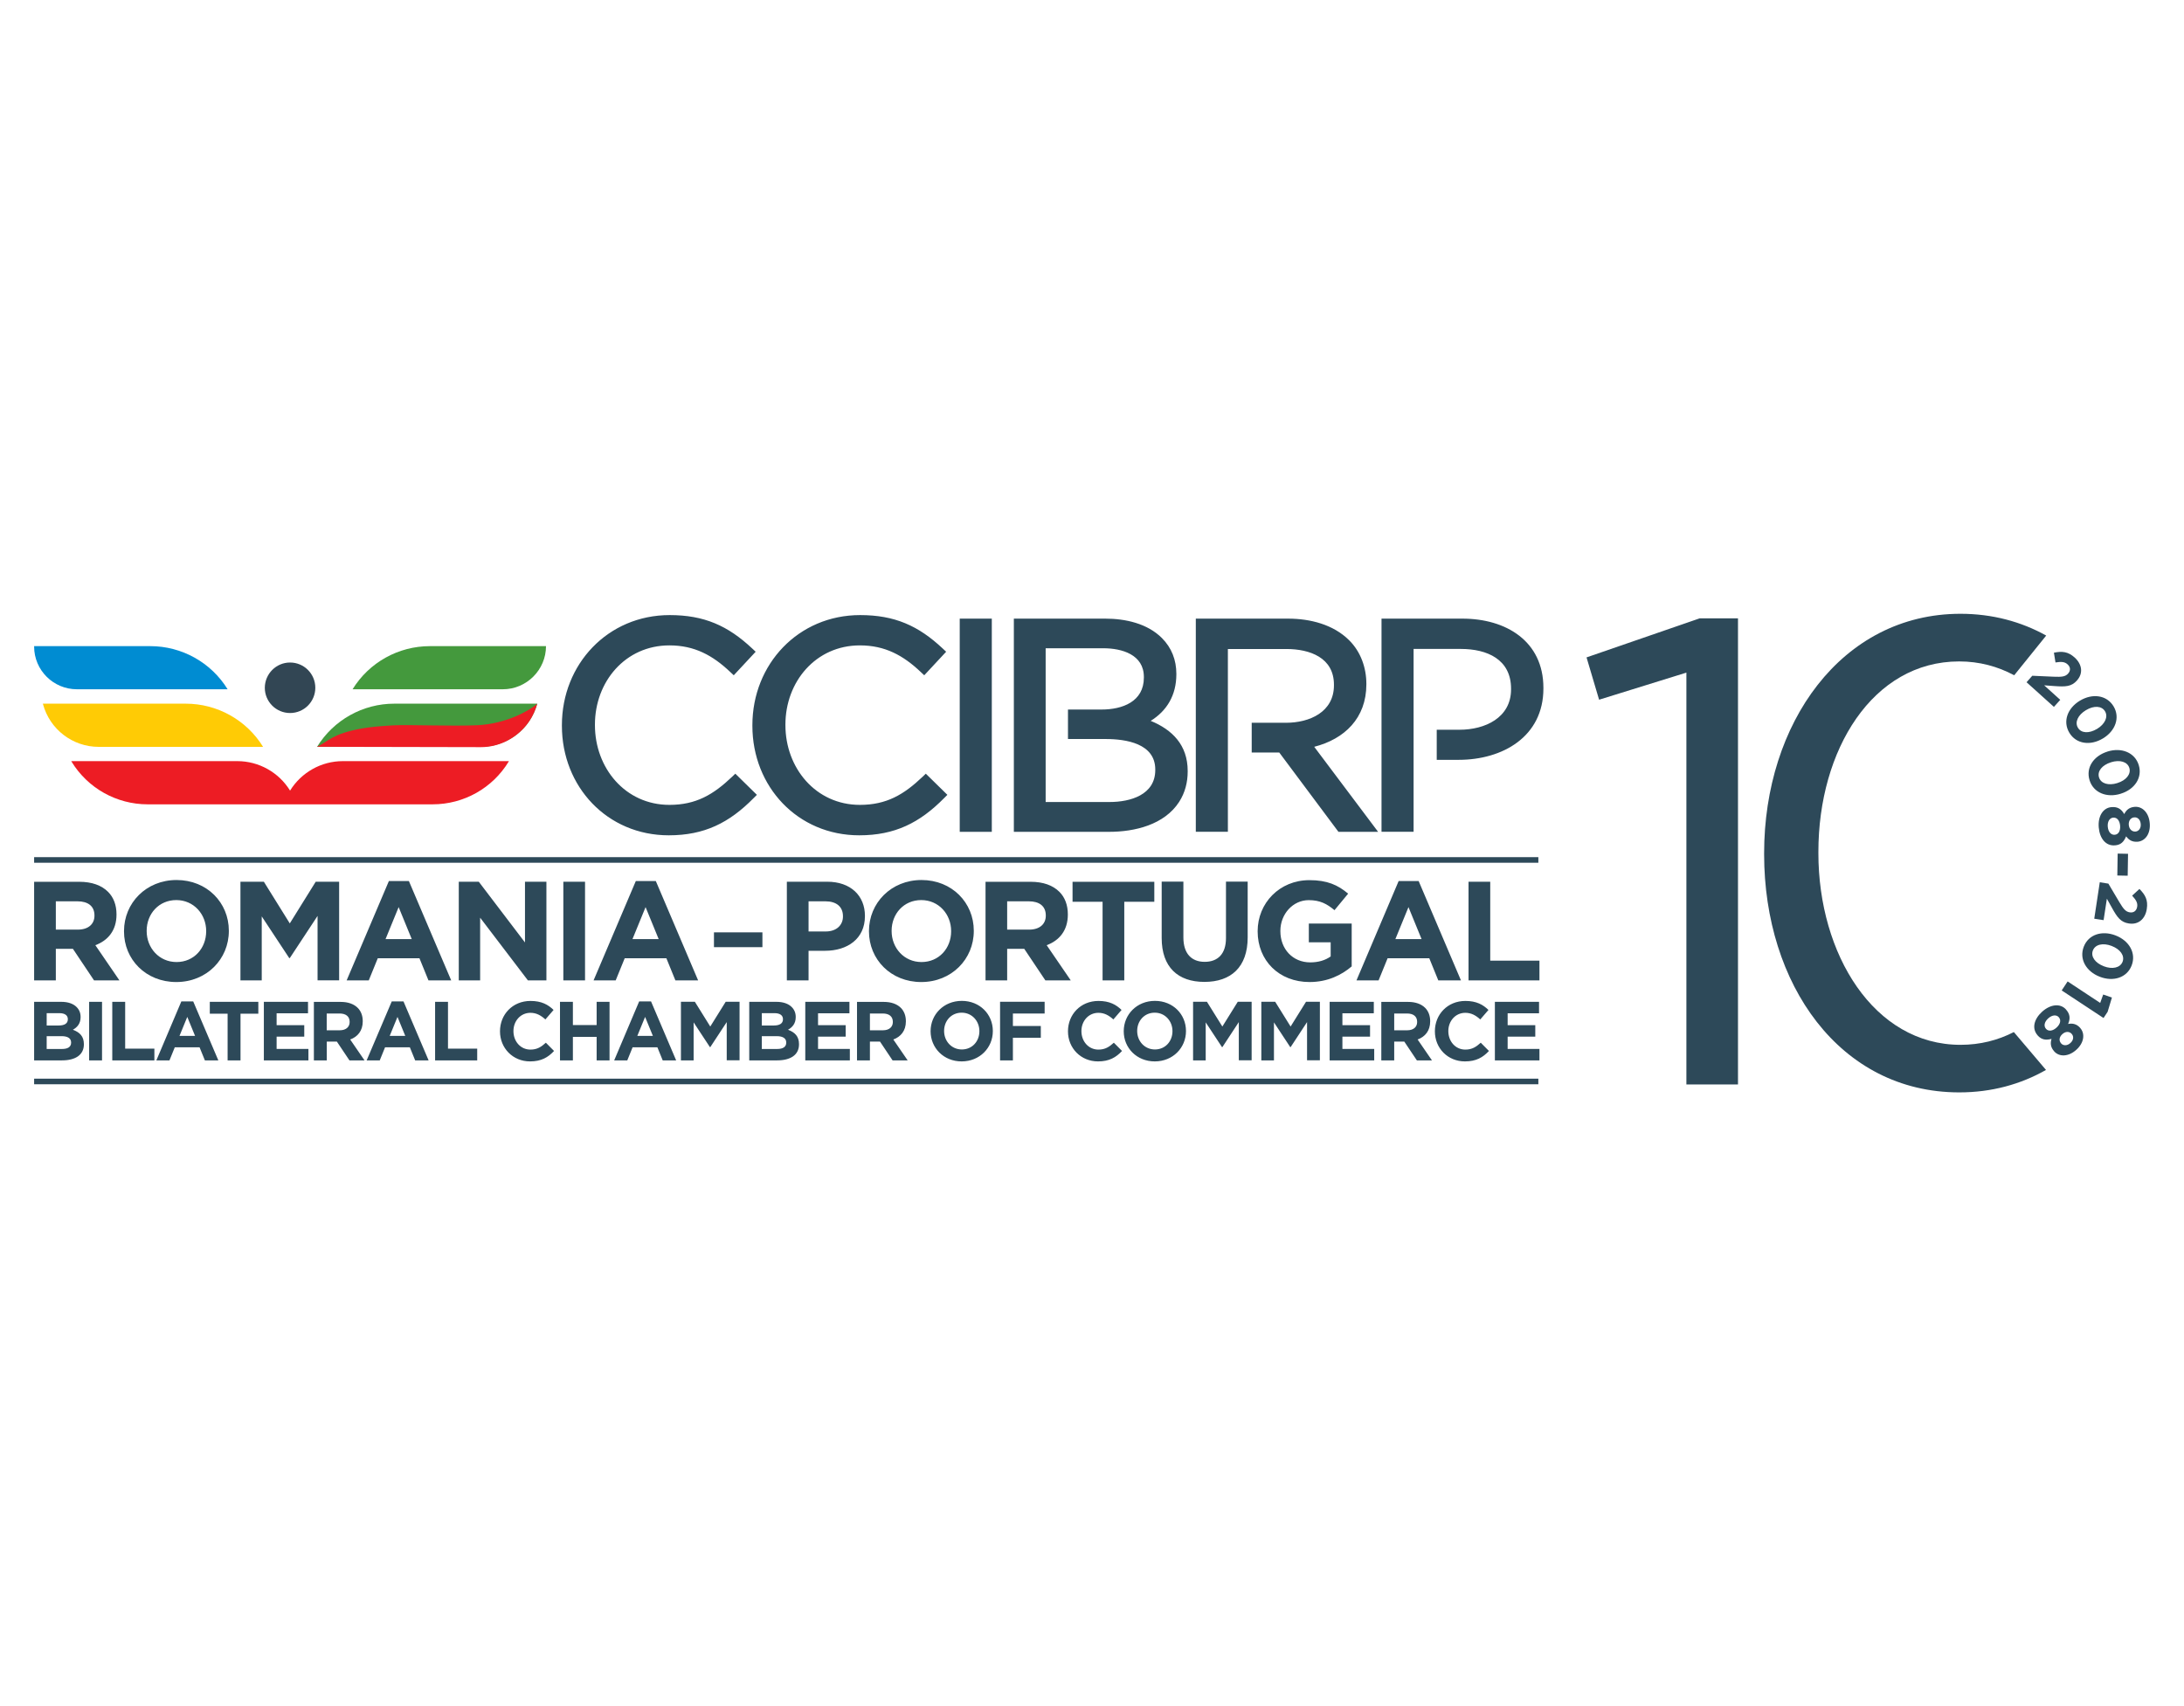
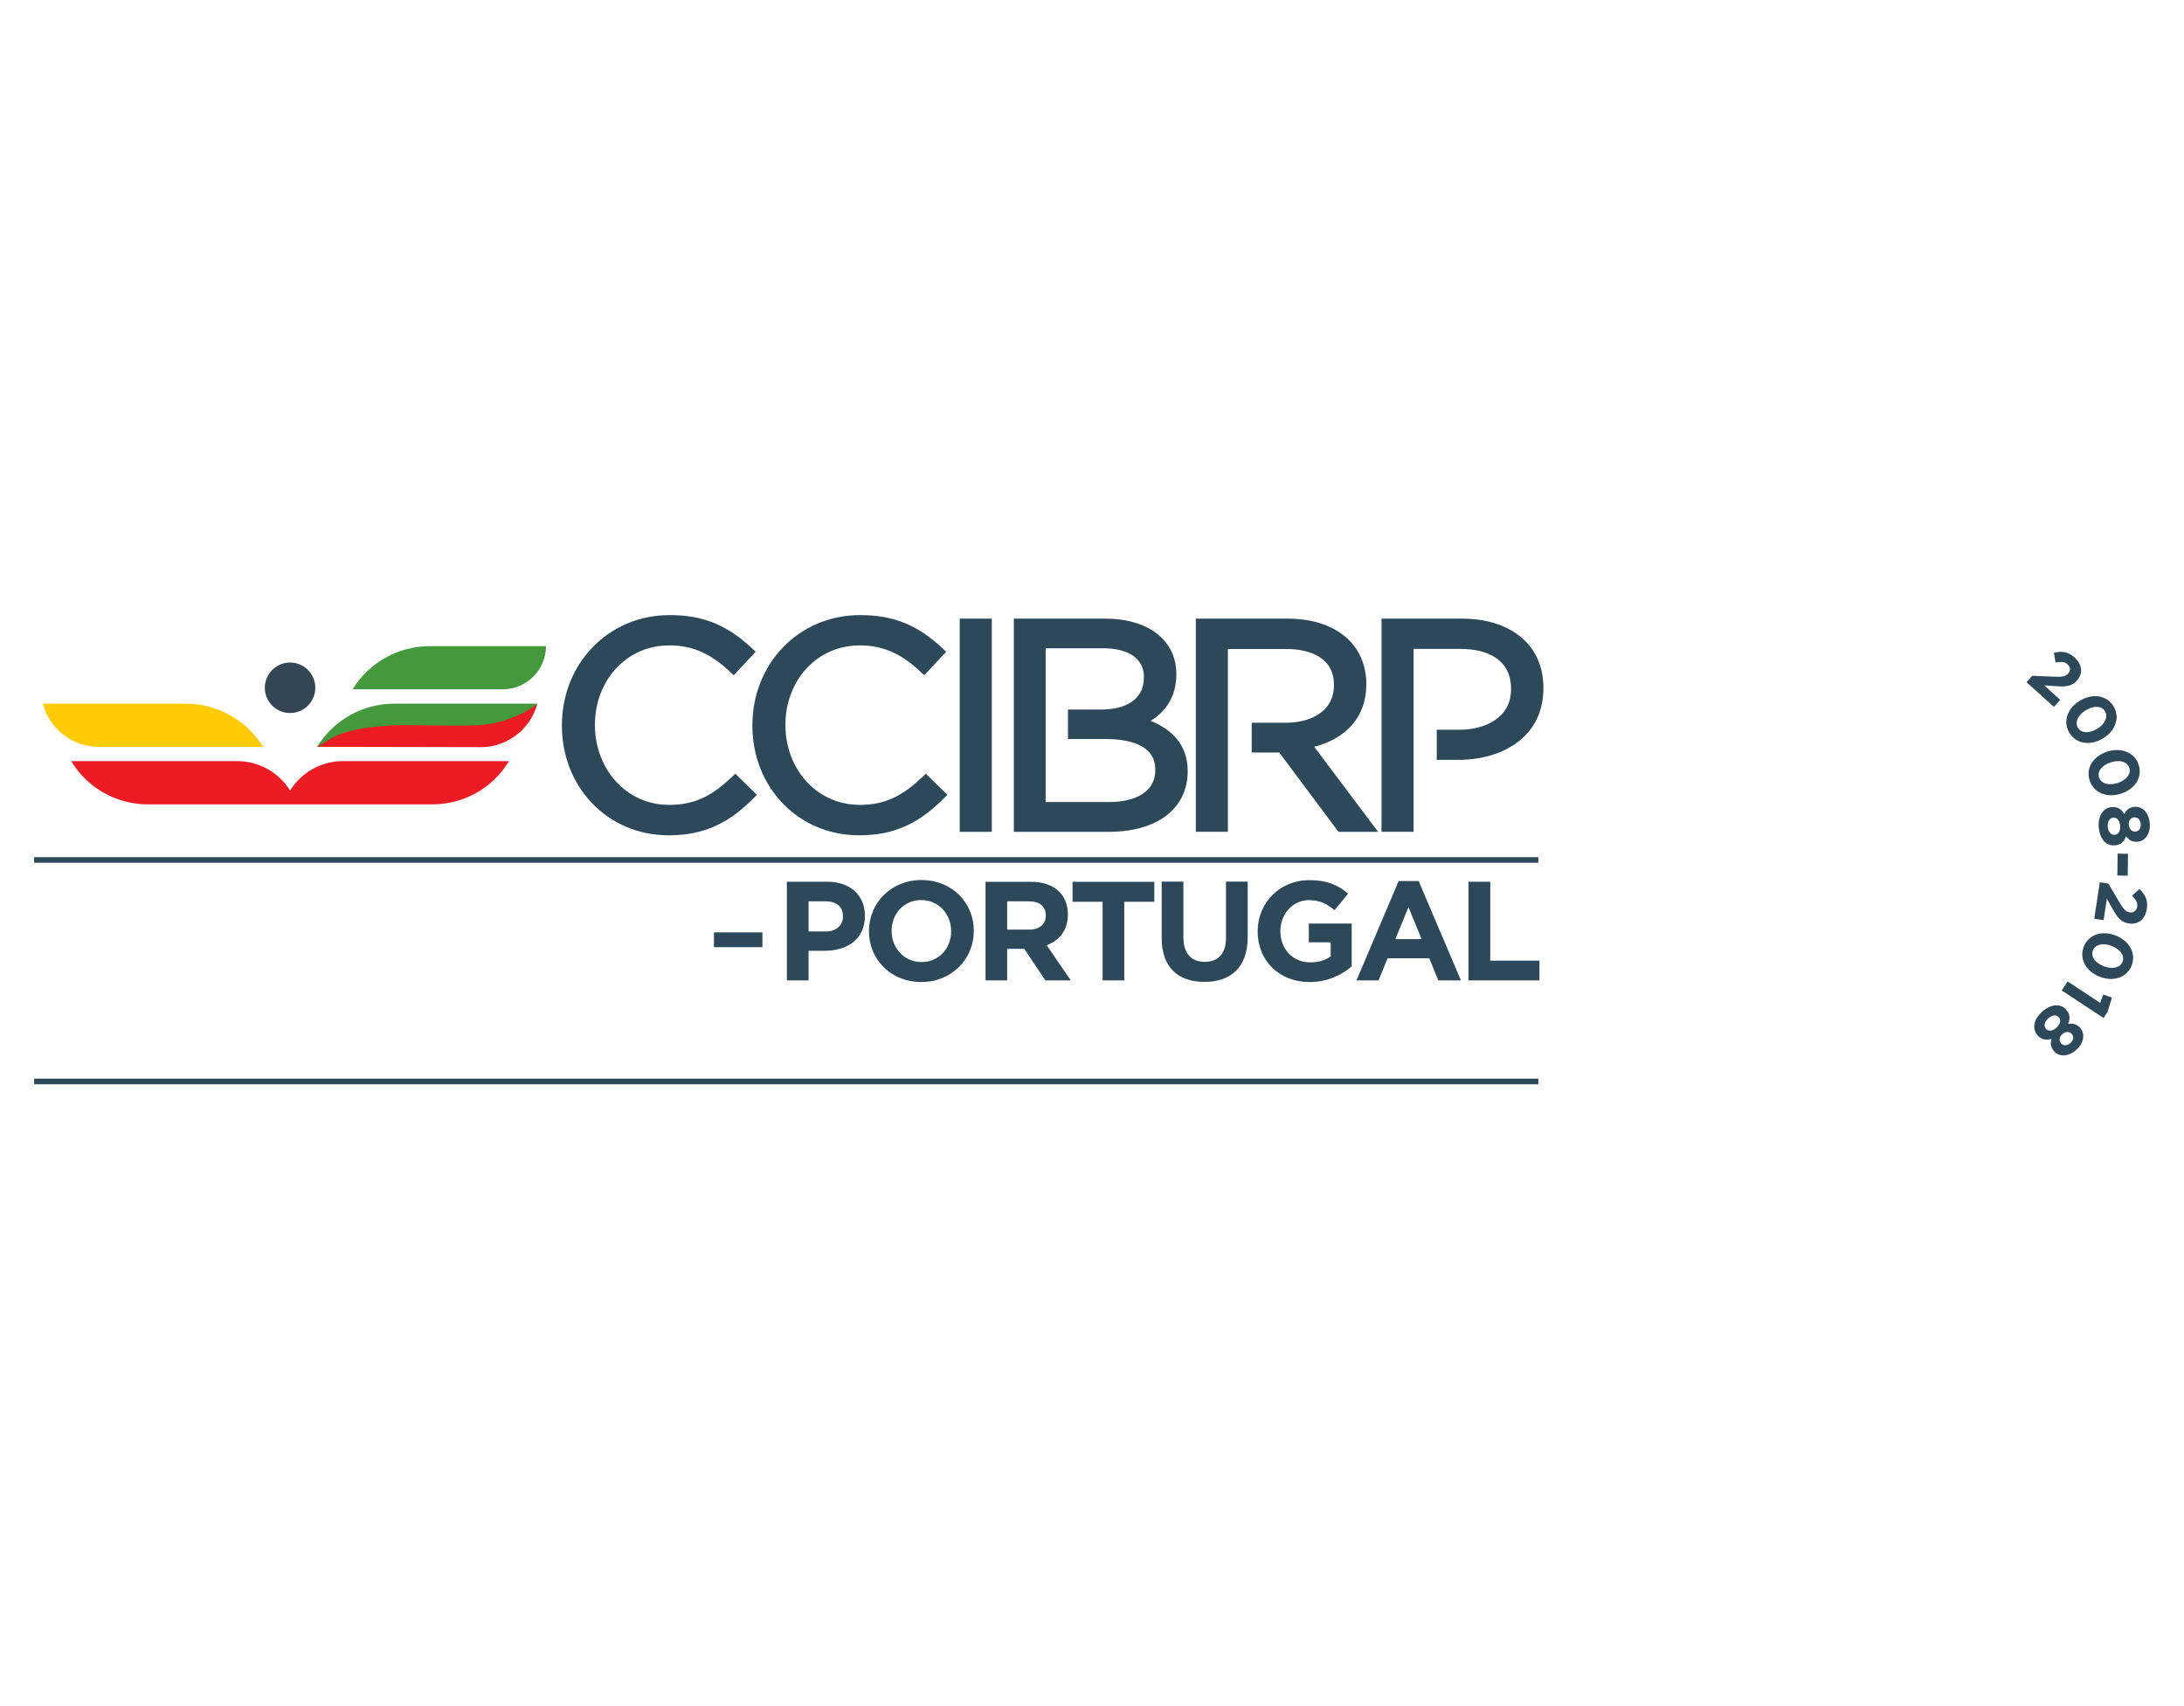
<svg xmlns="http://www.w3.org/2000/svg" version="1.1" id="Layer_1" x="0px" y="0px" width="320px" height="250px" viewBox="0 0 320 250" enable-background="new 0 0 320 250" xml:space="preserve">
  <g>
-     <path fill="#2D4959" d="M247.09,158.91h7.56v-68.3h-5.62l-16.57,5.72l1.84,6.2l12.79-3.97V158.91L247.09,158.91z M287.07,160.07   c4.73,0,9-1.18,12.71-3.29l-4.71-5.55c-2.33,1.2-4.95,1.87-7.81,1.87c-12.69,0-20.83-13.27-20.83-28.09v-0.19   c0-14.92,7.94-27.9,20.63-27.9c2.95,0,5.65,0.73,8.06,2.03l4.69-5.82c-3.67-2.04-7.89-3.19-12.56-3.19   c-17.44,0-28.77,16.08-28.77,35.07v0.19C258.49,144.18,269.54,160.07,287.07,160.07L287.07,160.07z" />
    <path fill="#2D4959" d="M296.93,99.97l4.01,3.61l0.93-1.03l-2.36-2.13l1.5,0.11c1.63,0.12,2.5,0.09,3.31-0.82l0.01-0.02   c0.91-1.01,0.76-2.34-0.36-3.35c-0.97-0.87-1.84-0.94-3.03-0.7l0.23,1.43c0.85-0.13,1.34-0.11,1.76,0.27   c0.43,0.38,0.5,0.9,0.09,1.36c-0.4,0.45-0.93,0.51-2.11,0.46l-3.14-0.14L296.93,99.97L296.93,99.97z M303.2,107.37   c1,1.67,3.1,1.93,4.91,0.84l0.02-0.01c1.81-1.09,2.54-3.05,1.55-4.7c-1-1.66-3.09-1.93-4.91-0.84l-0.02,0.01   C302.94,103.76,302.2,105.7,303.2,107.37L303.2,107.37z M304.46,106.64c-0.5-0.83,0.02-1.88,1.16-2.57l0.02-0.01   c1.14-0.69,2.3-0.65,2.79,0.17c0.49,0.82-0.03,1.89-1.16,2.57l-0.02,0.01C306.11,107.49,304.96,107.47,304.46,106.64L304.46,106.64   z M306.16,114.32c0.57,1.86,2.54,2.62,4.56,1.99l0.02-0.01c2.02-0.62,3.2-2.35,2.63-4.19c-0.57-1.85-2.54-2.62-4.56-1.99   l-0.02,0.01C306.77,110.76,305.59,112.46,306.16,114.32L306.16,114.32z M307.55,113.92c-0.29-0.93,0.47-1.82,1.75-2.22l0.02-0.01   c1.27-0.39,2.38-0.08,2.67,0.83c0.28,0.92-0.48,1.83-1.75,2.22l-0.02,0.01C308.96,115.14,307.84,114.84,307.55,113.92   L307.55,113.92z M307.51,121.25c0.14,1.61,1.03,2.74,2.38,2.62l0.02,0c0.86-0.07,1.29-0.55,1.61-1.32   c0.39,0.53,0.89,0.85,1.67,0.79l0.02,0c1.12-0.1,1.91-1.19,1.77-2.73c-0.13-1.54-1.1-2.48-2.21-2.38l-0.02,0   c-0.78,0.07-1.21,0.47-1.51,1.06c-0.42-0.74-0.97-1.1-1.86-1.02l-0.02,0C308.1,118.38,307.37,119.65,307.51,121.25L307.51,121.25   L307.51,121.25z M311.91,120.88c-0.05-0.63,0.29-1.07,0.8-1.11l0.02,0c0.45-0.04,0.87,0.31,0.93,0.97   c0.06,0.65-0.32,1.07-0.76,1.11l-0.02,0C312.38,121.88,311.97,121.51,311.91,120.88L311.91,120.88L311.91,120.88z M308.83,121.14   c-0.07-0.79,0.3-1.29,0.79-1.33l0.02,0c0.56-0.05,0.94,0.45,1,1.18c0.06,0.73-0.22,1.28-0.78,1.33l-0.02,0   C309.33,122.36,308.9,121.93,308.83,121.14L308.83,121.14L308.83,121.14z M310.28,125.08l-0.05,3.21l1.52,0.03l0.05-3.21   L310.28,125.08L310.28,125.08z M307.66,129.28l-0.81,5.34l1.37,0.21l0.48-3.14l0.73,1.31c0.79,1.43,1.3,2.14,2.5,2.32l0.02,0   c1.35,0.21,2.38-0.65,2.6-2.14c0.2-1.29-0.22-2.06-1.08-2.92l-1.07,0.98c0.58,0.64,0.83,1.06,0.74,1.62   c-0.09,0.57-0.48,0.92-1.08,0.83c-0.6-0.09-0.94-0.5-1.54-1.51l-1.6-2.7L307.66,129.28L307.66,129.28z M305.31,138.73   c-0.7,1.82,0.37,3.63,2.34,4.39l0.02,0.01c1.97,0.76,3.97,0.14,4.66-1.66c0.7-1.81-0.37-3.63-2.34-4.39l-0.02-0.01   C308,136.31,306.01,136.91,305.31,138.73L305.31,138.73z M306.65,139.27c0.35-0.9,1.5-1.14,2.75-0.66l0.02,0.01   c1.24,0.48,1.92,1.41,1.58,2.31c-0.35,0.89-1.51,1.14-2.75,0.66l-0.02-0.01C306.99,141.1,306.3,140.17,306.65,139.27L306.65,139.27   z M302.95,143.81l-0.87,1.32l6.13,4.04l0.6-0.91l0.63-2.09l-1.28-0.44l-0.44,1.23L302.95,143.81L302.95,143.81z M299.22,148.24   c-1.2,1.08-1.56,2.47-0.66,3.48l0.01,0.02c0.58,0.64,1.22,0.7,2.02,0.49c-0.19,0.63-0.15,1.22,0.38,1.81l0.01,0.02   c0.75,0.84,2.1,0.8,3.24-0.23c1.15-1.03,1.31-2.37,0.57-3.2l-0.01-0.02c-0.52-0.58-1.11-0.69-1.76-0.57   c0.34-0.78,0.29-1.44-0.3-2.1l-0.01-0.02C301.87,146.98,300.42,147.16,299.22,148.24L299.22,148.24L299.22,148.24z M302.18,151.53   c0.47-0.43,1.03-0.41,1.37-0.03l0.01,0.02c0.3,0.33,0.28,0.89-0.21,1.32c-0.49,0.44-1.05,0.39-1.35,0.06l-0.01-0.02   C301.65,152.5,301.7,151.95,302.18,151.53L302.18,151.53L302.18,151.53z M300.11,149.22c0.59-0.53,1.21-0.54,1.54-0.17l0.01,0.02   c0.38,0.42,0.2,1.02-0.34,1.51c-0.54,0.49-1.16,0.6-1.54,0.18l-0.01-0.02C299.43,150.36,299.52,149.75,300.11,149.22L300.11,149.22   L300.11,149.22z" />
    <path fill="#2D4959" d="M97.99,122.4c-9.03,0-15.66-7.13-15.66-16.05v-0.09c0-8.94,6.73-16.13,15.79-16.13   c5.03,0,8.53,1.54,12.12,4.92l0.48,0.45l-3.21,3.45l-0.49-0.46c-2.59-2.46-5.26-3.92-8.94-3.92c-6.46,0-10.91,5.32-10.91,11.6v0.09   c0,6.27,4.44,11.68,10.91,11.68c3.9,0,6.44-1.5,9.2-4.13l0.46-0.44l3.16,3.1l-0.47,0.47C106.85,120.57,103.21,122.4,97.99,122.4   L97.99,122.4z M125.9,122.4c-9.03,0-15.66-7.13-15.66-16.05v-0.09c0-8.94,6.73-16.13,15.79-16.13c5.03,0,8.53,1.54,12.12,4.92   l0.48,0.45l-3.21,3.45l-0.49-0.46c-2.59-2.46-5.26-3.92-8.94-3.92c-6.46,0-10.91,5.32-10.91,11.6v0.09   c0,6.27,4.44,11.68,10.91,11.68c3.9,0,6.44-1.5,9.2-4.13l0.46-0.44l3.16,3.1l-0.47,0.47C134.76,120.57,131.11,122.4,125.9,122.4   L125.9,122.4z M140.62,121.88V90.65h4.7v31.24H140.62L140.62,121.88z M168.6,105.63c3.15,1.29,5.42,3.53,5.42,7.34v0.09   c0,1.58-0.39,3.1-1.25,4.44c-2.17,3.36-6.51,4.39-10.27,4.39h-13.95V90.65h13.4c2.93,0,6.15,0.7,8.29,2.84   c1.43,1.43,2.12,3.23,2.12,5.25v0.09C172.35,101.87,170.98,104.15,168.6,105.63L168.6,105.63z M192.56,109.43l9.36,12.46h-5.81   l-8.67-11.62h-4.04v-4.36h5.02c3.46,0,7.03-1.57,7.03-5.49v-0.09c0-3.97-3.54-5.23-6.98-5.23h-8.56c0,8.71,0,17.42,0,26.12v0.66   h-4.7V90.65h13.52c3.22,0,6.64,0.85,8.97,3.19c1.68,1.68,2.5,4.01,2.5,6.37v0.09C200.19,105.23,197.01,108.29,192.56,109.43   L192.56,109.43z M207.12,95.1c0,8.71,0,17.42,0,26.12v0.66h-4.7V90.65h11.86c6.36,0,11.86,3.28,11.86,10.15v0.09   c0,7.06-5.98,10.45-12.41,10.45h-3.22v-4.41h3.35c3.7,0,7.54-1.74,7.54-5.92v-0.09c0-4.32-3.52-5.83-7.37-5.83H207.12L207.12,95.1z    M153.21,95.01c0,7.5,0,15.01,0,22.51h9.38c3.03,0,6.68-1.05,6.68-4.68v-0.09c0-3.81-4.3-4.46-7.28-4.46h-5.51v-4.32h4.91   c3.06,0,6.21-1.15,6.21-4.68v-0.09c0-3.28-3.2-4.21-5.96-4.21H153.21L153.21,95.01z" />
    <path fill="#2D4959" d="M5,125.6h220.4v0.82H5V125.6L5,125.6z M5,158.06h220.4v0.82H5V158.06L5,158.06z" />
-     <path fill="#2D4959" d="M5,143.66h3.18v-4.63h2.46h0.04l3.1,4.63h3.72l-3.53-5.16c1.84-0.68,3.1-2.15,3.1-4.48v-0.04   c0-1.36-0.43-2.5-1.24-3.3c-0.95-0.95-2.37-1.47-4.21-1.47H5V143.66L5,143.66z M8.18,136.22v-4.15h3.16c1.55,0,2.5,0.7,2.5,2.07   v0.04c0,1.22-0.89,2.04-2.44,2.04H8.18L8.18,136.22z M25.83,143.9c4.46,0,7.7-3.37,7.7-7.48v-0.04c0-4.11-3.2-7.43-7.66-7.43   c-4.46,0-7.7,3.37-7.7,7.48v0.04C18.16,140.58,21.36,143.9,25.83,143.9L25.83,143.9z M25.87,140.97c-2.56,0-4.38-2.07-4.38-4.54   v-0.04c0-2.48,1.78-4.5,4.34-4.5c2.56,0,4.38,2.07,4.38,4.54v0.04C30.2,138.95,28.43,140.97,25.87,140.97L25.87,140.97z    M35.23,143.66h3.12v-9.38l4.03,6.11h0.08l4.07-6.18v9.44h3.16V129.2h-3.43l-3.8,6.11l-3.8-6.11h-3.43V143.66L35.23,143.66z    M50.79,143.66h3.24l1.32-3.24h6.11l1.32,3.24h3.33l-6.2-14.56h-2.93L50.79,143.66L50.79,143.66z M56.49,137.61l1.92-4.69   l1.92,4.69H56.49L56.49,137.61z M67.21,143.66h3.14v-9.19l7,9.19h2.71V129.2h-3.14v8.9l-6.77-8.9h-2.93V143.66L67.21,143.66z    M82.54,143.66h3.18V129.2h-3.18V143.66L82.54,143.66z M86.97,143.66h3.24l1.32-3.24h6.11l1.32,3.24h3.33l-6.2-14.56h-2.93   L86.97,143.66L86.97,143.66z M92.67,137.61l1.92-4.69l1.92,4.69H92.67L92.67,137.61z" />
    <path fill="#2D4959" d="M115.29,143.66h3.18v-4.34h2.42c3.24,0,5.84-1.73,5.84-5.08v-0.04c0-2.95-2.09-5-5.53-5h-5.91V143.66   L115.29,143.66z M118.47,136.49v-4.42h2.46c1.59,0,2.58,0.76,2.58,2.19v0.04c0,1.24-0.93,2.19-2.52,2.19H118.47L118.47,136.49z    M134.98,143.9c4.46,0,7.7-3.37,7.7-7.48v-0.04c0-4.11-3.2-7.43-7.66-7.43c-4.46,0-7.7,3.37-7.7,7.48v0.04   C127.32,140.58,130.52,143.9,134.98,143.9L134.98,143.9z M135.02,140.97c-2.56,0-4.38-2.07-4.38-4.54v-0.04   c0-2.48,1.78-4.5,4.34-4.5c2.56,0,4.38,2.07,4.38,4.54v0.04C139.36,138.95,137.58,140.97,135.02,140.97L135.02,140.97z    M144.39,143.66h3.18v-4.63h2.46h0.04l3.1,4.63h3.72l-3.53-5.16c1.84-0.68,3.1-2.15,3.1-4.48v-0.04c0-1.36-0.43-2.5-1.24-3.3   c-0.95-0.95-2.37-1.47-4.21-1.47h-6.61V143.66L144.39,143.66z M147.57,136.22v-4.15h3.16c1.55,0,2.5,0.7,2.5,2.07v0.04   c0,1.22-0.89,2.04-2.44,2.04H147.57L147.57,136.22z M161.55,143.66h3.18v-11.52h4.4v-2.93h-11.98v2.93h4.4V143.66L161.55,143.66z    M176.47,143.88c3.88,0,6.34-2.15,6.34-6.53v-8.16h-3.18v8.28c0,2.29-1.18,3.47-3.12,3.47c-1.94,0-3.12-1.22-3.12-3.57v-8.18h-3.18   v8.26C170.21,141.72,172.59,143.88,176.47,143.88L176.47,143.88z M191.88,143.9c2.64,0,4.69-1.03,6.17-2.29v-6.28h-6.28v2.75h3.2   v2.07c-0.81,0.58-1.84,0.87-2.99,0.87c-2.56,0-4.38-1.94-4.38-4.58v-0.04c0-2.46,1.84-4.5,4.15-4.5c1.67,0,2.66,0.54,3.78,1.47   l2-2.42c-1.51-1.28-3.08-1.98-5.68-1.98c-4.38,0-7.58,3.37-7.58,7.48v0.04C184.28,140.74,187.38,143.9,191.88,143.9L191.88,143.9z    M198.75,143.66h3.24l1.32-3.24h6.11l1.32,3.24h3.32l-6.2-14.56h-2.93L198.75,143.66L198.75,143.66z M204.45,137.61l1.92-4.69   l1.92,4.69H204.45L204.45,137.61z M215.17,143.66h10.39v-2.89h-7.21V129.2h-3.18V143.66L215.17,143.66z" />
-     <path fill="#2D4959" d="M5,155.38h4.08c1.94,0,3.21-0.78,3.21-2.35V153c0-1.15-0.61-1.73-1.61-2.11c0.61-0.34,1.13-0.88,1.13-1.85   v-0.02c0-0.59-0.2-1.07-0.59-1.46c-0.49-0.49-1.26-0.76-2.24-0.76H5V155.38L5,155.38z M6.84,150.27v-1.81h1.86   c0.8,0,1.24,0.32,1.24,0.88v0.02c0,0.64-0.53,0.91-1.36,0.91H6.84L6.84,150.27z M6.84,153.72v-1.89h2.18c0.97,0,1.4,0.36,1.4,0.93   v0.02c0,0.64-0.5,0.93-1.34,0.93H6.84L6.84,153.72z M13.06,155.38h1.89v-8.58h-1.89V155.38L13.06,155.38z M16.45,155.38h6.17v-1.72   h-4.28v-6.86h-1.89V155.38L16.45,155.38z M22.91,155.38h1.92l0.78-1.92h3.63l0.78,1.92h1.97l-3.68-8.64h-1.74L22.91,155.38   L22.91,155.38z M26.3,151.79l1.14-2.78l1.14,2.78H26.3L26.3,151.79z M33.35,155.38h1.89v-6.84h2.61v-1.74h-7.11v1.74h2.61V155.38   L33.35,155.38z M38.66,155.38h6.53v-1.68h-4.66v-1.8h4.05v-1.68h-4.05v-1.74h4.6v-1.68h-6.47V155.38L38.66,155.38z M45.99,155.38   h1.89v-2.75h1.46h0.02l1.84,2.75h2.21l-2.1-3.06c1.09-0.4,1.84-1.27,1.84-2.66v-0.02c0-0.81-0.26-1.48-0.74-1.96   c-0.56-0.56-1.41-0.87-2.5-0.87h-3.92V155.38L45.99,155.38z M47.87,150.97v-2.46h1.88c0.92,0,1.48,0.42,1.48,1.23v0.02   c0,0.72-0.53,1.21-1.45,1.21H47.87L47.87,150.97z M53.72,155.38h1.92l0.78-1.92h3.63l0.78,1.92h1.97l-3.68-8.64H57.4L53.72,155.38   L53.72,155.38z M57.1,151.79l1.14-2.78l1.14,2.78H57.1L57.1,151.79z M63.75,155.38h6.17v-1.72h-4.28v-6.86h-1.89V155.38   L63.75,155.38z M77.66,155.53c1.65,0,2.64-0.59,3.52-1.53l-1.2-1.21c-0.67,0.61-1.27,1.01-2.26,1.01c-1.47,0-2.49-1.23-2.49-2.7   v-0.02c0-1.47,1.04-2.67,2.49-2.67c0.86,0,1.53,0.37,2.19,0.97l1.2-1.39c-0.8-0.78-1.77-1.32-3.38-1.32c-2.64,0-4.47,2-4.47,4.44   v0.02C73.26,153.58,75.14,155.53,77.66,155.53L77.66,155.53z M82.05,155.38h1.89v-3.44h3.48v3.44h1.89v-8.58h-1.89v3.4h-3.48v-3.4   h-1.89V155.38L82.05,155.38z M89.99,155.38h1.92l0.78-1.92h3.63l0.78,1.92h1.97l-3.68-8.64h-1.74L89.99,155.38L89.99,155.38z    M93.38,151.79l1.14-2.78l1.14,2.78H93.38L93.38,151.79z M99.78,155.38h1.85v-5.57l2.39,3.63h0.05l2.41-3.67v5.6h1.88v-8.58h-2.03   l-2.26,3.63l-2.26-3.63h-2.04V155.38L99.78,155.38z M109.78,155.38h4.08c1.94,0,3.21-0.78,3.21-2.35V153   c0-1.15-0.61-1.73-1.61-2.11c0.61-0.34,1.13-0.88,1.13-1.85v-0.02c0-0.59-0.2-1.07-0.59-1.46c-0.49-0.49-1.26-0.76-2.24-0.76h-3.98   V155.38L109.78,155.38z M111.62,150.27v-1.81h1.86c0.8,0,1.24,0.32,1.24,0.88v0.02c0,0.64-0.53,0.91-1.36,0.91H111.62   L111.62,150.27z M111.62,153.72v-1.89h2.18c0.97,0,1.4,0.36,1.4,0.93v0.02c0,0.64-0.5,0.93-1.34,0.93H111.62L111.62,153.72z    M117.99,155.38h6.53v-1.68h-4.66v-1.8h4.05v-1.68h-4.05v-1.74h4.6v-1.68h-6.47V155.38L117.99,155.38z M125.57,155.38h1.89v-2.75   h1.46h0.02l1.84,2.75h2.21l-2.1-3.06c1.09-0.4,1.84-1.27,1.84-2.66v-0.02c0-0.81-0.26-1.48-0.74-1.96   c-0.56-0.56-1.41-0.87-2.5-0.87h-3.92V155.38L125.57,155.38z M127.46,150.97v-2.46h1.88c0.92,0,1.48,0.42,1.48,1.23v0.02   c0,0.72-0.53,1.21-1.45,1.21H127.46L127.46,150.97z M140.9,155.53c2.65,0,4.57-2,4.57-4.44v-0.02c0-2.44-1.9-4.41-4.55-4.41   c-2.65,0-4.57,2-4.57,4.44v0.02C136.36,153.55,138.26,155.53,140.9,155.53L140.9,155.53z M140.93,153.78c-1.52,0-2.6-1.23-2.6-2.7   v-0.02c0-1.47,1.05-2.67,2.57-2.67c1.52,0,2.6,1.23,2.6,2.7v0.02C143.5,152.58,142.45,153.78,140.93,153.78L140.93,153.78z    M146.52,155.38h1.89v-3.32h4.09v-1.72h-4.09v-1.83h4.65v-1.72h-6.53V155.38L146.52,155.38z M160.88,155.53   c1.65,0,2.64-0.59,3.52-1.53l-1.2-1.21c-0.67,0.61-1.27,1.01-2.26,1.01c-1.47,0-2.49-1.23-2.49-2.7v-0.02   c0-1.47,1.04-2.67,2.49-2.67c0.86,0,1.53,0.37,2.19,0.97l1.2-1.39c-0.8-0.78-1.77-1.32-3.38-1.32c-2.64,0-4.47,2-4.47,4.44v0.02   C156.48,153.58,158.36,155.53,160.88,155.53L160.88,155.53z M169.2,155.53c2.65,0,4.57-2,4.57-4.44v-0.02   c0-2.44-1.9-4.41-4.55-4.41c-2.65,0-4.57,2-4.57,4.44v0.02C164.65,153.55,166.55,155.53,169.2,155.53L169.2,155.53z M169.22,153.78   c-1.52,0-2.6-1.23-2.6-2.7v-0.02c0-1.47,1.05-2.67,2.57-2.67c1.52,0,2.6,1.23,2.6,2.7v0.02   C171.79,152.58,170.74,153.78,169.22,153.78L169.22,153.78z M174.81,155.38h1.85v-5.57l2.39,3.63h0.05l2.41-3.67v5.6h1.88v-8.58   h-2.03l-2.26,3.63l-2.26-3.63h-2.03V155.38L174.81,155.38z M184.81,155.38h1.85v-5.57l2.39,3.63h0.05l2.41-3.67v5.6h1.88v-8.58   h-2.03l-2.26,3.63l-2.26-3.63h-2.03V155.38L184.81,155.38z M194.82,155.38h6.53v-1.68h-4.66v-1.8h4.05v-1.68h-4.05v-1.74h4.6v-1.68   h-6.47V155.38L194.82,155.38z M202.39,155.38h1.89v-2.75h1.46h0.02l1.84,2.75h2.21l-2.1-3.06c1.09-0.4,1.84-1.27,1.84-2.66v-0.02   c0-0.81-0.26-1.48-0.74-1.96c-0.56-0.56-1.41-0.87-2.5-0.87h-3.92V155.38L202.39,155.38z M204.28,150.97v-2.46h1.88   c0.92,0,1.48,0.42,1.48,1.23v0.02c0,0.72-0.53,1.21-1.45,1.21H204.28L204.28,150.97z M214.64,155.53c1.65,0,2.64-0.59,3.52-1.53   l-1.2-1.21c-0.67,0.61-1.27,1.01-2.26,1.01c-1.47,0-2.49-1.23-2.49-2.7v-0.02c0-1.47,1.04-2.67,2.49-2.67   c0.86,0,1.53,0.37,2.19,0.97l1.2-1.39c-0.8-0.78-1.77-1.32-3.38-1.32c-2.64,0-4.47,2-4.47,4.44v0.02   C210.24,153.58,212.11,155.53,214.64,155.53L214.64,155.53z M219.03,155.38h6.53v-1.68h-4.66v-1.8h4.05v-1.68h-4.05v-1.74h4.6   v-1.68h-6.47V155.38L219.03,155.38z" />
    <polygon fill="#2D4959" points="104.61,136.62 111.71,136.62 111.71,138.79 104.61,138.79 104.61,136.62  " />
    <path fill="#FFCB05" d="M38.54,109.43L38.54,109.43c-2.42-3.93-6.71-6.32-11.33-6.32H6.28l0.02,0.07c0.99,3.69,4.34,6.26,8.16,6.26   H38.54L38.54,109.43z" />
    <path fill="#ED1C24" d="M42.5,115.85L42.5,115.85c-1.65-2.68-4.58-4.32-7.73-4.32H10.44l0.04,0.07c2.37,3.89,6.59,6.26,11.15,6.26   h41.77c4.55,0,8.77-2.37,11.13-6.26l0.04-0.07H50.23C47.08,111.53,44.16,113.17,42.5,115.85L42.5,115.85z" />
-     <path fill="#008CD2" d="M11.27,101h22.08c-2.42-3.93-6.71-6.32-11.33-6.32H5v0.06C5,98.2,7.81,101,11.27,101L11.27,101z" />
-     <path fill="#44993D" d="M46.46,109.43h24.01c3.86,0,7.25-2.59,8.25-6.32H57.79C53.17,103.1,48.88,105.5,46.46,109.43L46.46,109.43z    M51.66,101L51.66,101h22.02c3.48,0,6.32-2.85,6.32-6.32H62.99C58.37,94.68,54.08,97.07,51.66,101L51.66,101z" />
+     <path fill="#44993D" d="M46.46,109.43h24.01c3.86,0,7.25-2.59,8.25-6.32H57.79C53.17,103.1,48.88,105.5,46.46,109.43z    M51.66,101L51.66,101h22.02c3.48,0,6.32-2.85,6.32-6.32H62.99C58.37,94.68,54.08,97.07,51.66,101L51.66,101z" />
    <path fill="#ED1C24" d="M78.6,103.22c-1.05,0.9-4.42,2.85-8.68,3.05c-3.83,0.17-9.99-0.11-12.37,0.02   c-1.94,0.11-3.4,0.25-4.62,0.47c-4.27,0.79-4.8,1.85-6.47,2.67l24.01,0.05c2.61,0,5.04-1.24,6.64-3.21c0.74-0.91,1.28-2,1.61-3.16   L78.6,103.22L78.6,103.22z" />
    <path fill="#324654" d="M42.5,97.08c2.04,0,3.7,1.65,3.7,3.7c0,2.04-1.65,3.7-3.7,3.7c-2.04,0-3.7-1.65-3.7-3.7   C38.81,98.74,40.46,97.08,42.5,97.08L42.5,97.08z" />
  </g>
</svg>